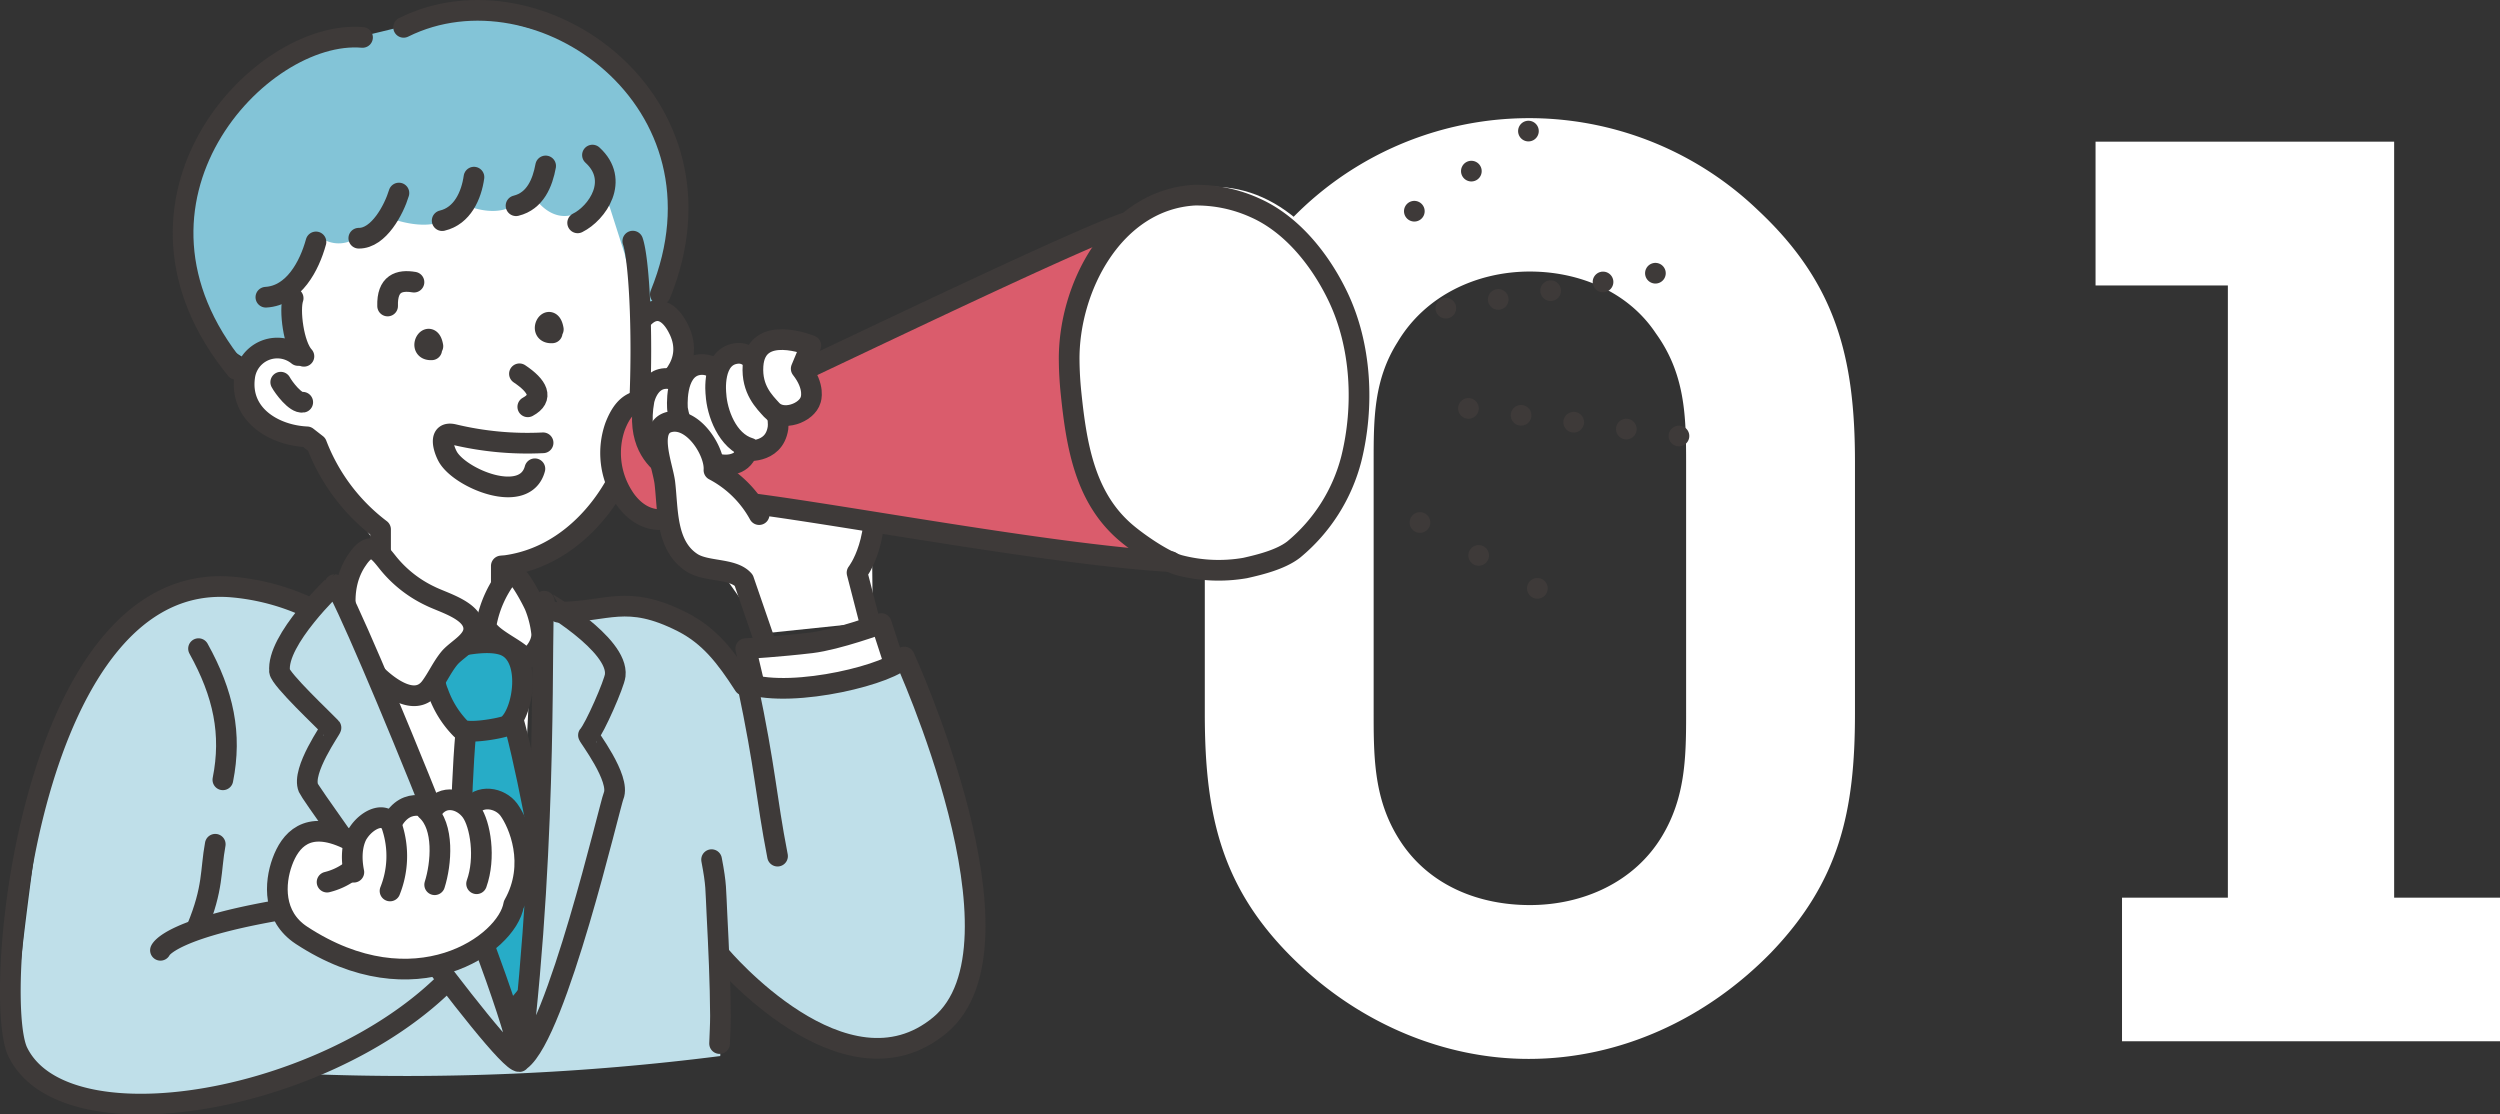
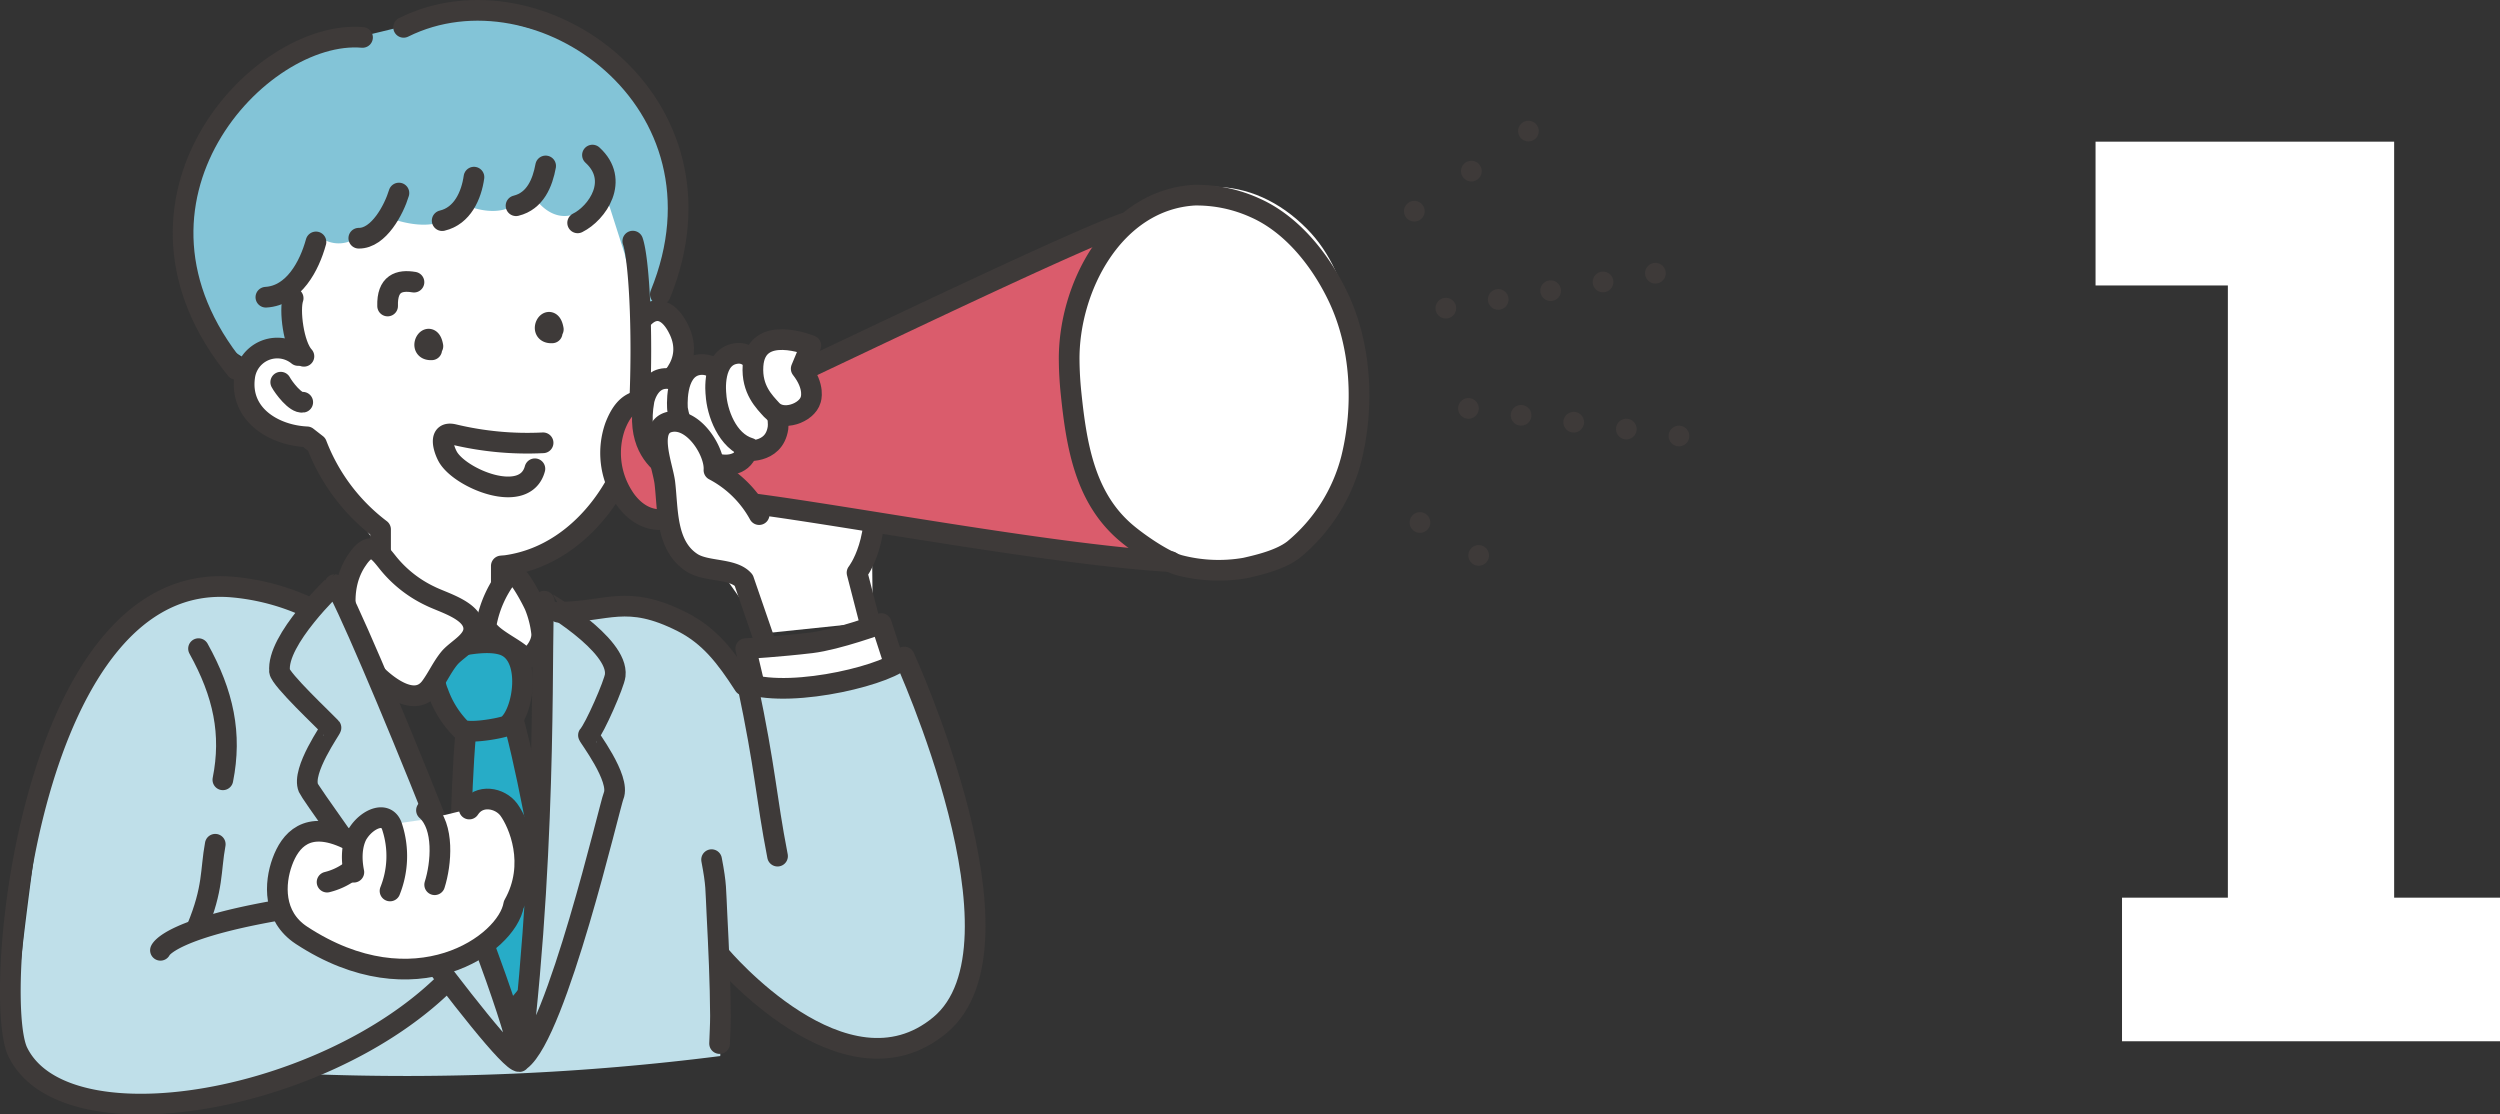
<svg xmlns="http://www.w3.org/2000/svg" viewBox="0 0 506.37 225.73">
  <rect x="0" y="0" width="506.37" height="225.73" fill="#333333" stroke="none" />
  <defs>
    <style>.cls-1,.cls-2{fill:#fff;}.cls-10,.cls-11,.cls-12,.cls-13,.cls-2,.cls-4,.cls-5,.cls-7,.cls-9{stroke:#3e3a39;stroke-linecap:round;stroke-width:4.19px;}.cls-10,.cls-11,.cls-12,.cls-13,.cls-2,.cls-4,.cls-5,.cls-7{stroke-linejoin:round;}.cls-3,.cls-7{fill:#bfdfe9;}.cls-10,.cls-11,.cls-12,.cls-13,.cls-4,.cls-9{fill:none;}.cls-5{fill:#27acc7;}.cls-6{fill:#83c4d7;}.cls-8{fill:#da5c6c;}.cls-9{stroke-miterlimit:10;}.cls-10{stroke-dasharray:0 14.12;}.cls-11{stroke-dasharray:0 10.76;}.cls-12{stroke-dasharray:0 10.75;}.cls-13{stroke-dasharray:0 13.63;}</style>
  </defs>
  <g id="レイヤー_2" data-name="レイヤー 2">
    <g id="heder">
-       <path class="cls-1" d="M375.72,144.56c0,19.65-3.07,33.94-17.1,48.49-13,13.27-30.37,21.43-49,21.43-17.1,0-33.69-7.14-46.19-18.88-15.83-14.8-19.4-29.86-19.4-51v-51c0-19.65,2.81-33.95,16.84-48.49a66.94,66.94,0,0,1,95.19-2.55c15.83,14.8,19.66,29.86,19.66,51Zm-97.49.51c0,9.44.25,17.86,5.87,26,5.87,8.42,15.56,12.25,25.77,12.25,10.72,0,21.18-4.6,26.8-14,4.59-7.65,4.85-15.57,4.85-24.24V93.52c0-9.45-.26-17.87-6.13-26C329.78,59.06,319.83,55,309.87,55c-10.72,0-21.18,4.85-26.79,14.29-4.85,7.66-4.85,15.57-4.85,24.25Z" />
      <path class="cls-1" d="M484.93,181.82h21.44v29.09H429.81V181.82h21.44v-124h-26.8V28.69h60.48Z" />
-       <path class="cls-1" d="M107.44,135c-1.54-.66-27.75-12.55-29.29-11s-9,16.29-9,16.29l34.58,70.25Z" />
      <polygon class="cls-1" points="174.4 115.41 178.46 99.43 158.55 97.67 146.77 108.91 145.69 115.27 154.9 128.27 174.4 126.24 174.4 115.41" />
      <path class="cls-2" d="M176.81,128.5,173.59,116s5.43-6.78,2.88-20" />
      <path class="cls-2" d="M182.06,137.23l-3.55-10.93s-8.85,3.26-14.16,3.9c-6.35.76-13.3,1.18-13.3,1.18l3.14,13.31S172.15,141.55,182.06,137.23Z" />
      <path class="cls-3" d="M115.88,126.3s10.26-7.46,15.85-4.41,21.36,18.64,21.36,18.64l29.82-4.74s14.49,39.74,14.75,47.62-4.58,21.19-4.58,21.19-7.37,7.29-9.15,7.54-12.71,0-12.71,0-8.39-3-12.71-6.61-12.17-10.63-12.17-10.63l-.45,19a503.76,503.76,0,0,1-83.65,3.64l29-17.79,14.49,12.71L120,171.55ZM63,123.5s-19.33-8.39-26.7-4.32-24.4,23.39-25.67,29.49S2,206.12,3.26,210.44s3.05,7.38,4.58,7.88,26.69,9.16,52.88-.5,29.49-20.09,29.49-20.09-8.14.51-14.24-2-18.3-4.32-18.56-10.17,3.82-16.27,3.82-16.27,7.62,2.29,6.86,1-5.34-11.7-5.34-11.7l4.32-11.18-9.4-13.22Z" />
      <path class="cls-4" d="M40.21,131.38c5.08,9.15,6.78,17.29,4.93,26.57" />
      <path class="cls-4" d="M67.58,125.79a46.32,46.32,0,0,0-20.34-6.87C6.06,115.11-1.79,202,3.6,213.07c10.27,21.06,70.85,8.81,92.29-20.59,0,0-8.82-12.88-35.26-8.81s-28.13,8.81-28.13,8.81" />
      <path class="cls-4" d="M43.6,171c-1,5.42-.34,8.81-3.73,17" />
      <path class="cls-5" d="M93.31,195.65,104,204.87,113.13,194s-8.71-60.68-14.9-60.18S93.31,195.65,93.31,195.65Z" />
      <path class="cls-5" d="M93.36,147.64a20,20,0,0,1-4.6-7.35c-1.51-3.5-.86-8.4,3-9.2,2.94-.61,7.25-1.42,10.15-.45,6,2,4.17,13.77.86,16.28C102.22,147.38,94.53,148.86,93.36,147.64Z" />
      <path class="cls-1" d="M50.08,76.25A6.65,6.65,0,0,1,60.88,72s-7.79-36.72,7-43.08,53.55-11.52,60.84,19.91A98,98,0,0,1,130,62.4c3.33-2.29,4.64-1.54,6.46,2.37,3.31,7.14,1,13.4-5.25,15.61,0,0-1.07-.65-1.18,1.77-.61,13-10.64,30-26.85,32.37-2.83.41-.29,15.71-3.08,15.34C86.91,128.08,69.38,102.73,64.64,90l-2-1.52C56,88.18,49,84,50.08,76.25Z" />
      <path class="cls-6" d="M92.24,2.75c-15.55,3.79-15,3.69-24.15,5.84-4.32,1-15.25,6.87-17.54,9.66s-14.24,19.07-14,22.63,4.57,24.66,7.11,27.2a31.6,31.6,0,0,0,5.6,4.32l8.9-1L57.92,60,65.55,48.5a6.25,6.25,0,0,0,6.1,0C75,46.72,79,44.18,79,44.18s8.39,3.31,12.2-.51,4.07-1.78,4.07-1.78,6.36,2.55,9.92-1.26,3.56,0,3.56,0,3.55,5.08,8.64,2.28,6.1-1,6.1-1l3,9.41L128.62,60s3.79,2.53,3.79,1.76,8.9-15,4.83-26.43S122,9.86,109.53,6.3,96.56,3.25,92.24,2.75Z" />
      <path class="cls-4" d="M73.43,7.58C52.58,5.8,20,40.71,47.85,74.83" />
      <path class="cls-4" d="M130,80.61c5.58-2,10.54-7.31,7.6-13.65-1.93-4.16-4.7-5.18-7.19-2.7" />
      <path class="cls-4" d="M128.17,48.84c1.19,3.4,2.1,17.43,1.37,33.31-.6,13-10.64,30-26.85,32.37-.38.06-.77.07-1.15.11V130H77.08V107.23A39.17,39.17,0,0,1,64.13,90l-1.95-1.52C55.52,88.18,48.45,84,49.57,76.25A6.65,6.65,0,0,1,60.37,72" />
      <path class="cls-2" d="M56.86,77.41c.57,1.07,3,4.33,4.46,4.06" />
      <path class="cls-4" d="M86.73,70.32c.17-.54-.41-.71.18-1.11a4.22,4.22,0,0,1,.53,1.64c-3,.18-.4-4.39.24-.73-.43.14-.85.13-1.29.25" />
      <path class="cls-4" d="M111.13,66.9c.17-.55-.41-.71.18-1.11a4.4,4.4,0,0,1,.53,1.63c-3,.19-.41-4.38.23-.71-.42.13-.85.12-1.28.24" />
      <path class="cls-4" d="M59.38,60.4c-.82,2.3.06,9.52,2.18,11.77" />
      <path class="cls-4" d="M81.75,5.54c27.44-13.63,67.95,15,52,54.09" />
      <path class="cls-4" d="M120,31.41c5.59,5.09,1,11.74-3,13.73" />
      <path class="cls-4" d="M80.8,39.1c-1,3.34-4.09,9.2-8.13,9.15" />
      <path class="cls-4" d="M64,49C62.67,53.87,59.5,59.88,53.85,60.2" />
      <path class="cls-4" d="M110.52,33.61c-.62,3.38-2.09,7.11-6,8.06" />
      <path class="cls-4" d="M96,35.88c-.52,3.7-2.34,7.85-6.44,8.81" />
-       <path class="cls-4" d="M105.21,75.71c3.69,2.46,5,4.91,1.69,6.69" />
      <path class="cls-2" d="M72.56,113.07l-.37.54c-4.71,7.14-1.5,17.83,4.28,23.33,2.52,2.4,7.72,6.26,10.73,2.23,1.37-1.84,2.31-4,3.78-5.81,1.62-2,5.66-3.67,4.88-6.79s-6.18-4.57-8.65-5.8a24.34,24.34,0,0,1-8.53-6.65C76.62,111.55,75.17,109.44,72.56,113.07Z" />
      <path class="cls-2" d="M109.7,128.18c.3,2.78-2.92,6.08-3.73,4.9-1.18-1.71-8-4.4-7.46-6.78a22.58,22.58,0,0,1,4.75-10.17c1.15-1.31,4.79,5.94,5.06,6.62A20.75,20.75,0,0,1,109.7,128.18Z" />
      <path class="cls-7" d="M124.61,136.8c-.19,1.7-4.15,10.75-5.42,12.12-.12.14,6.57,8.78,5.09,12.29-.74,1.73-11.45,48-18.82,53.56,5.65-46.78,4-89.66,4.77-93C110.23,121.8,125.36,130.45,124.61,136.8Zm-68-.85c.2,1.7,9.16,10.08,10.43,11.45.13.13-6.06,8.69-4.57,12.2.73,1.73,39.16,55.59,42.73,55.42,1.49-5.76-34-92.36-37.39-96.61C67.84,118.41,55.9,129.6,56.64,136Z" />
      <polygon class="cls-1" points="82.39 180.28 88.35 179.42 86.09 165.97 80.14 166.83 82.39 180.28" />
      <path class="cls-2" d="M95.05,163.87c2-3.13,6.23-2.28,8,.11,2,2.74,5.64,11.05,1,19.26-1.33,8-20.07,21.24-43,6.19-5.83-3.84-5.45-10.56-3.87-14.88s5-8.51,13.1-4.67" />
-       <path class="cls-2" d="M96.53,179c1.88-5.23.77-12.06-1.07-14.62s-5.72-3.61-7.85-.35c0,0-5.19-3.29-8.32,2.72" />
      <path class="cls-4" d="M86.38,164.12c3.67,3.28,3,10.86,1.66,15.08" />
      <path class="cls-2" d="M79,180.46a19,19,0,0,0,.48-12.8c-1-3.63-5-1.88-6.89,1,0,0-2,2.59-.92,8" />
      <path class="cls-2" d="M70.85,176.55a13.3,13.3,0,0,1-4.6,2.12" />
      <path class="cls-8" d="M124.59,86.65c2.32-6,5.52-6.1,11.61-4.15l4.79,2c.43-.17,3.89-1,4.36-1.22,5.47-2.07,70.66-34.38,83.86-38.93v.51a24.2,24.2,0,0,1,12.7-5.11C258.25,38.7,273.08,55,275,76.14s-9.74,39-26.1,40a24.22,24.22,0,0,1-10.74-1.85c-30-1.78-90.69-14.36-95.88-12.64-2.71.89-4.91,3.57-8,3.82-3.94.31-6.75-2.46-8.22-5A16.25,16.25,0,0,1,124.59,86.65Z" />
      <path class="cls-1" d="M216.56,76.47c0,19.33,9.62,38.87,29.94,38.46,7.28-.15,16.91-5.71,21.57-11.29,4.44-5.33,5.66-12.27,6.14-19,.92-12.91.11-28.54-9.45-38.25-11.32-11.49-26.28-11.08-37.32-.65C220.14,52.6,216.58,64.57,216.56,76.47Z" />
      <path class="cls-4" d="M227.93,45.15C214.73,49.71,150.82,81,145.35,83c-.47.18-3.93,1-4.36,1.22l-4.79-2c-6.09-1.94-9.29-1.84-11.61,4.15a16.27,16.27,0,0,0,1.5,13.92c1.47,2.48,4.28,5.25,8.22,4.93,3.08-.24,5.28-2.92,8-3.81,5.21-1.72,65.14,10.65,94.84,12.35" />
      <path class="cls-4" d="M216.92,79.46c1.14,11.14,2.93,21.84,11.68,28.89,2.46,2,7.15,5.23,10.21,6.12a31.45,31.45,0,0,0,13.38.58c3.13-.7,7.27-1.74,9.83-3.73a35.19,35.19,0,0,0,11.69-18.4C276.35,82.27,275.76,70,271,60.07c-3.5-7.32-9.28-14.67-16.85-18a28.59,28.59,0,0,0-12.25-2.54c-16.35,1-25.55,18.88-25.34,33.58C216.58,75.14,216.7,77.29,216.92,79.46Z" />
      <path class="cls-4" d="M144.13,174.12c1,5.26.81,5.83,1.09,11.17.35,6.75.67,13.71.71,20.47,0,1.87-.12,3.74-.18,5.61" />
      <path class="cls-4" d="M113.09,124c9.94,0,13.73-3.81,25.17,2,5.44,2.79,8.72,7,12.45,12.8" />
      <path class="cls-4" d="M157.49,173.41c-2.37-12.2-2.37-17.29-6.1-34.91,9.49,3.05,29.77-2.17,31.78-5.42,0,0,26.75,58.34,7.2,74.57-19.27,16-44.48-14.08-44.48-14.08" />
      <path class="cls-2" d="M141.9,93.39c-1.2,2.56-5,2.65-7,1.23-2.24-1.62-5.95-5.23-4.45-13.5,0,0,1.2-6.41,7.12-3.86,4.47,1.93,5.35,15.07,4.73,16.09" />
      <path class="cls-2" d="M151.31,91.35c-.86,3.1-4.88,3.43-7.47,2.08s-5.68-5.33-6.61-10.58c0,0-.74-7.9,4-8.92,6.79-1.48,10.68,12.92,10.13,17.42" />
      <path class="cls-2" d="M157.58,86.7c-.83,5.47-6.85,4.54-6.85,4.54l1.11-.47c-4.58-1.38-6.62-7.29-6.82-10.88,0,0-1-8,4.49-8.33,5.11-.26,8.55,11.82,8.07,15.14" />
      <path class="cls-2" d="M152.52,74.09c-.32,4.81,2.32,7.32,3.78,8.94,2.19,2.43,7.16.63,7.9-2.06,0,0,1-2.57-1.92-6.29L164.23,70S153.1,65.4,152.52,74.09Z" />
      <path class="cls-2" d="M155.12,130.53l-4.48-13c-2.16-2.5-7.59-1.65-10.51-3.56-5.31-3.46-4.81-10.73-5.47-16.19-.43-3.51-3.87-11.66,1.38-12.39,4.64-.65,8.84,6.22,8.57,9.84a22.17,22.17,0,0,1,9.15,9" />
      <path class="cls-9" d="M110,89.69A63.86,63.86,0,0,1,91.9,88c-3.2-.75-2.09,2.87-1.21,4.48,2.47,4.46,15.65,9.92,17.65,2.47" />
      <path class="cls-4" d="M83.85,57.15c-3-.51-5.47.26-5.34,4.83" />
      <line class="cls-4" x1="309.58" y1="26.55" x2="309.58" y2="26.55" />
      <line class="cls-10" x1="298.02" y1="34.66" x2="292.25" y2="38.72" />
      <line class="cls-4" x1="286.47" y1="42.78" x2="286.47" y2="42.78" />
      <line class="cls-4" x1="335.3" y1="55.34" x2="335.3" y2="55.34" />
      <line class="cls-11" x1="324.69" y1="57.11" x2="298.16" y2="61.53" />
      <line class="cls-4" x1="292.85" y1="62.42" x2="292.85" y2="62.42" />
      <line class="cls-4" x1="340.07" y1="88.31" x2="340.07" y2="88.31" />
      <line class="cls-12" x1="329.41" y1="86.91" x2="302.76" y2="83.42" />
      <line class="cls-4" x1="297.43" y1="82.72" x2="297.43" y2="82.72" />
-       <line class="cls-4" x1="311.39" y1="119.17" x2="311.39" y2="119.17" />
      <line class="cls-13" x1="299.5" y1="112.5" x2="293.55" y2="109.16" />
      <line class="cls-4" x1="287.61" y1="105.83" x2="287.61" y2="105.83" />
    </g>
  </g>
</svg>